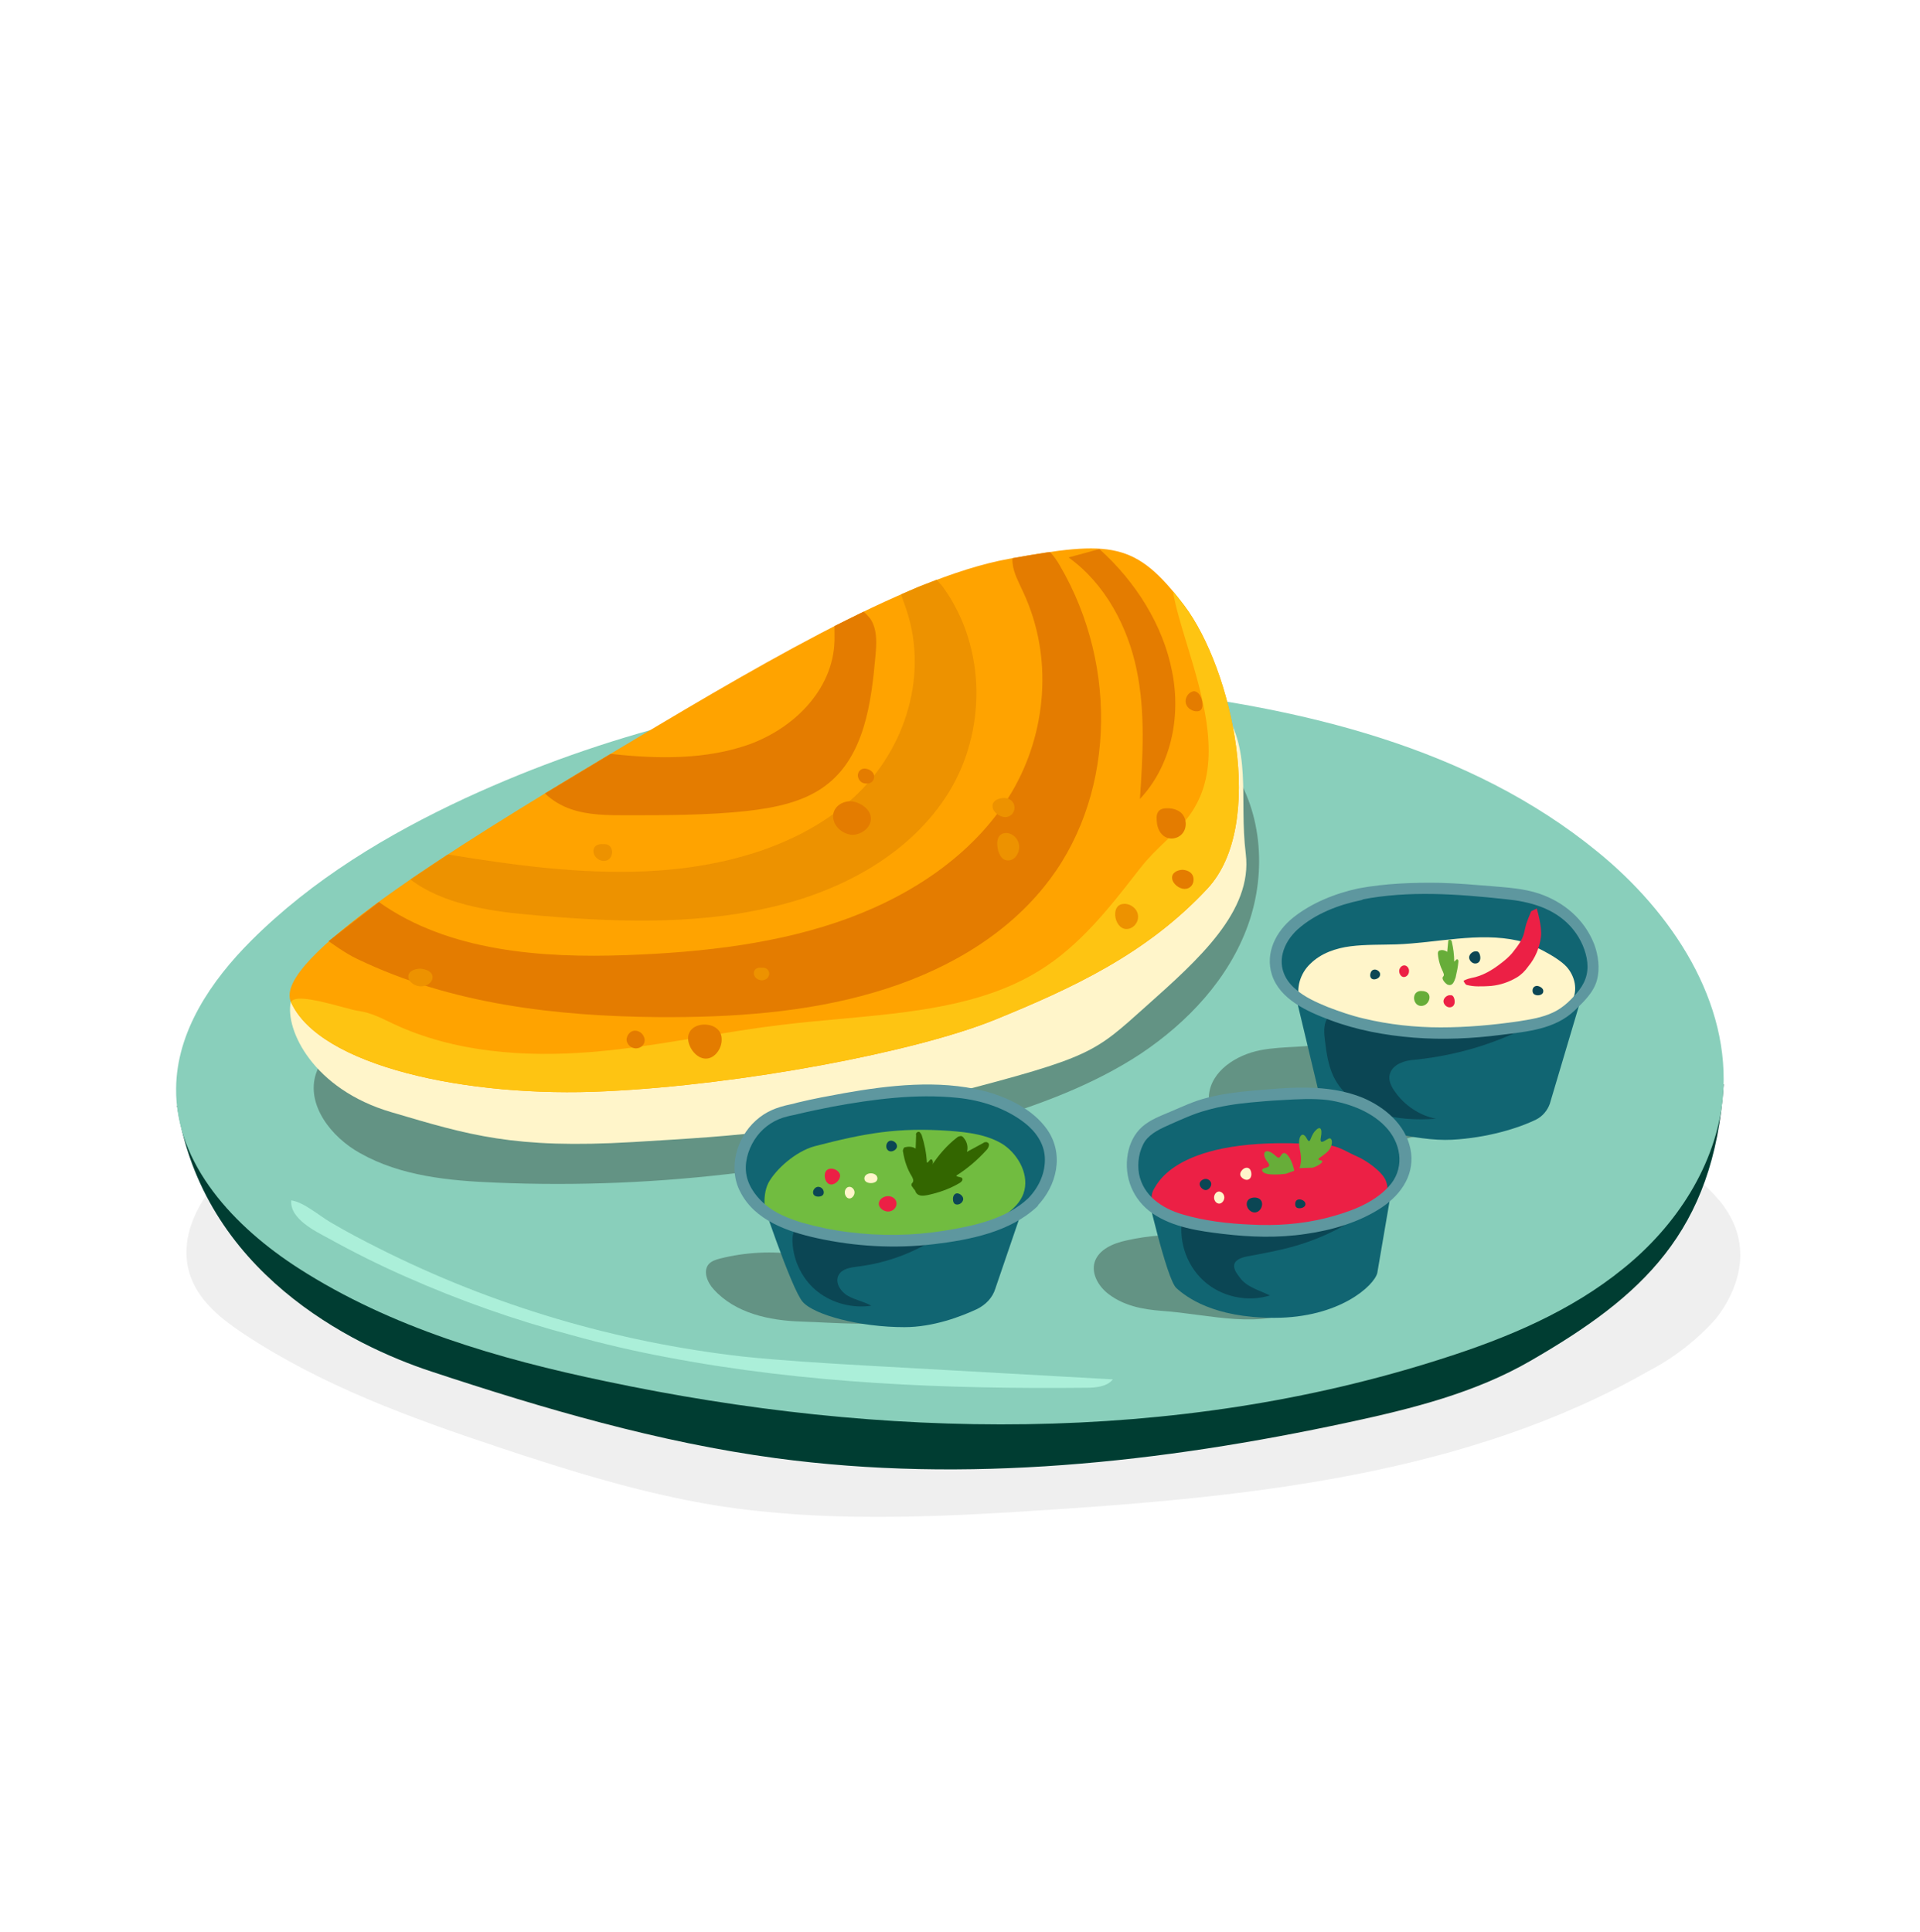
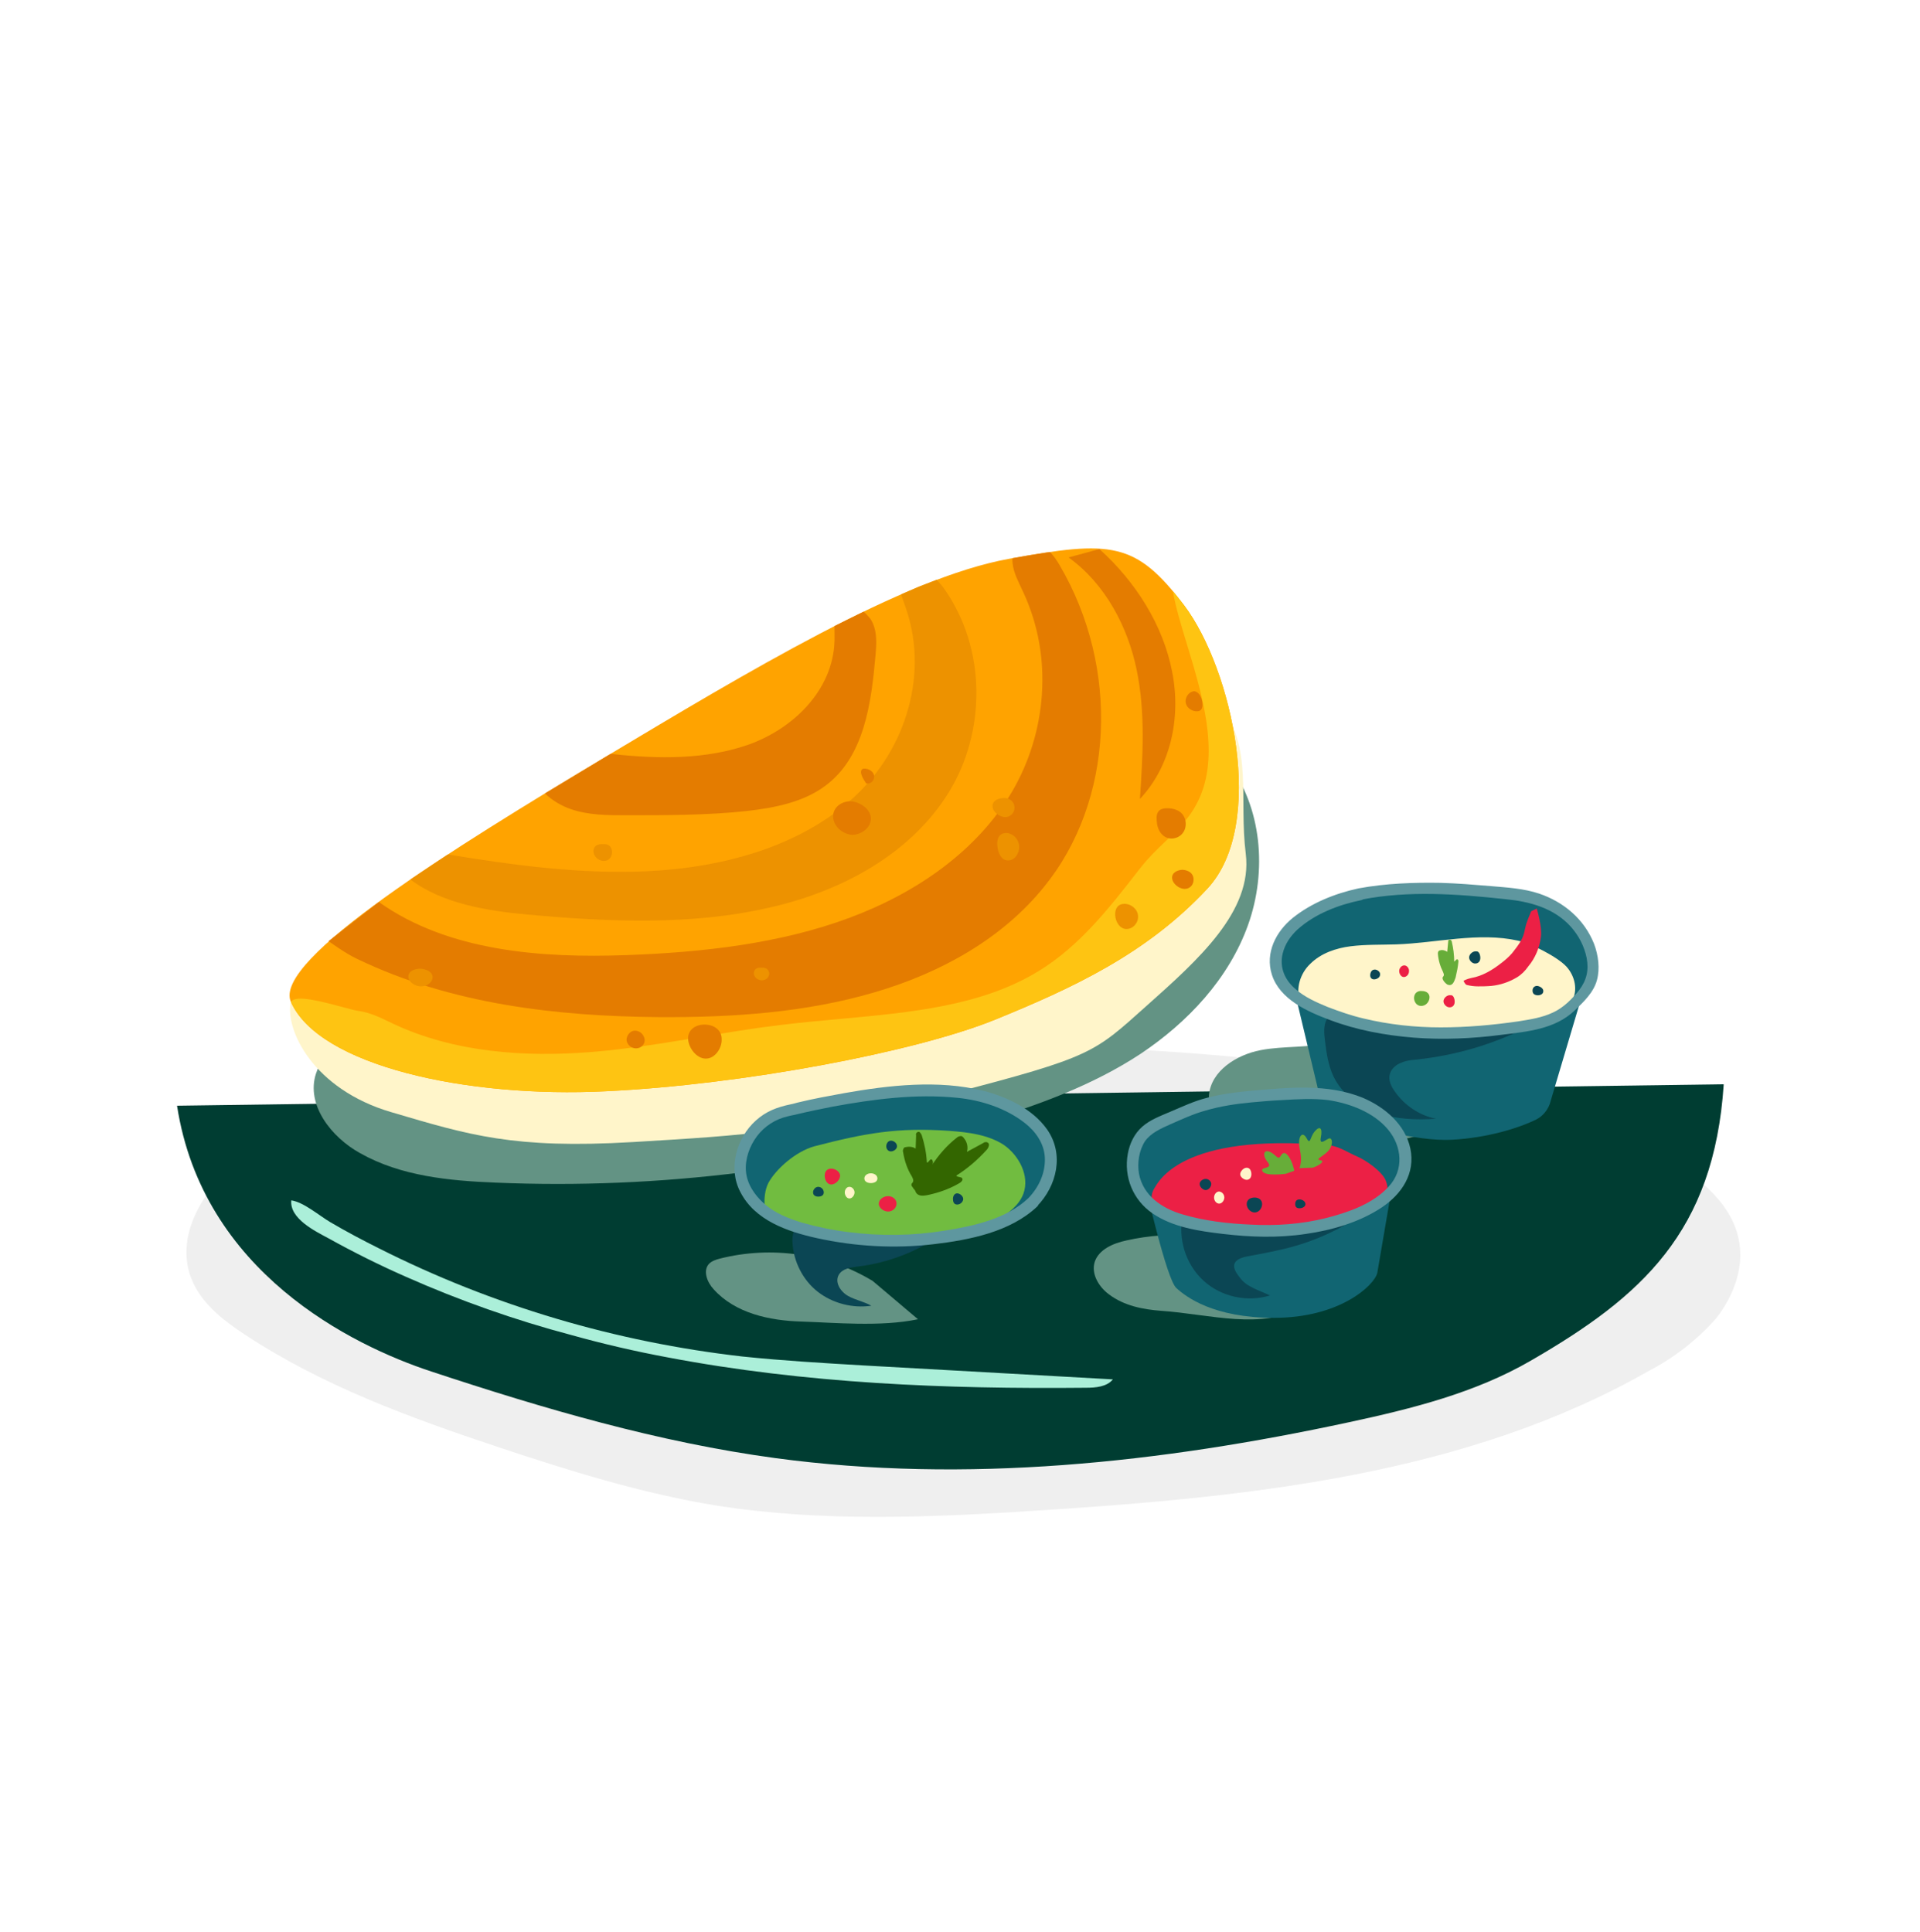
<svg xmlns="http://www.w3.org/2000/svg" width="160" height="161" viewBox="0 0 160 161" fill="none">
  <path d="M20.388 96.43C17.163 98.684 14.521 102.803 15.92 106.494C16.697 108.554 18.523 109.992 20.349 111.196C26.8 115.47 34.144 118.152 41.488 120.6C47.433 122.581 53.417 124.446 59.556 125.457C68.532 126.894 77.664 126.467 86.718 125.884C104.165 124.757 122.194 122.931 137.388 114.266C139.486 113.178 141.39 111.701 142.983 109.914C144.46 108.049 145.392 105.601 144.887 103.269C144.226 100.044 141.196 97.907 138.398 96.12C138.398 96.12 123.593 87.338 80.267 87.027C36.942 86.716 20.388 96.43 20.388 96.43Z" fill="#EFEFEF" />
  <path d="M14.754 92.156C16.891 106.028 29.326 112.129 35.931 114.305C45.335 117.413 54.855 120.211 64.647 121.532C80.539 123.669 96.704 121.921 112.402 118.54C117.648 117.413 122.933 116.092 127.557 113.411C136.766 108.088 142.828 102.725 143.644 90.369" fill="#003D32" />
-   <path d="M75.488 57.262C62.782 58.039 50.347 61.187 38.806 66.51C32.279 69.541 26.023 73.31 20.932 78.401C17.59 81.742 14.715 85.978 14.676 90.718C14.598 97.052 19.572 102.298 24.896 105.717C32.589 110.652 41.526 113.255 50.464 115.121C73.467 119.978 97.831 120.444 120.251 113.217C125.614 111.507 130.898 109.292 135.289 105.717C139.68 102.181 143.022 97.091 143.566 91.495C144.304 83.53 139.33 76.03 133.113 70.979C122.466 62.275 108.516 58.972 94.722 57.456C91.963 57.146 89.165 57.029 86.407 57.068L75.488 57.262Z" fill="#89CFBB" />
  <path d="M46.423 65.811C45.218 66.238 43.897 66.821 43.431 67.987C44.752 68.065 46.073 67.443 47.355 66.977C48.599 66.549 49.881 66.161 51.202 65.85C65.502 62.314 80.345 60.177 94.994 61.964C96.626 62.158 99.191 63.052 100.784 62.547C99.968 60.954 96.393 60.682 94.8 60.565C90.798 60.293 86.834 60.138 82.793 60.138C74.905 60.099 67.017 60.798 59.285 62.275C54.894 63.13 50.619 64.295 46.423 65.811ZM55.671 113.139C67.134 115.315 78.83 115.781 90.487 115.665C91.303 115.665 92.236 115.587 92.741 114.965L71.913 113.8C68.571 113.605 65.269 113.411 61.888 113.061C51.319 111.857 41.06 108.826 31.579 104.046C30.258 103.386 28.859 102.648 27.538 101.87C26.606 101.326 25.323 100.2 24.274 100.044C24.119 101.56 26.256 102.609 27.344 103.192C29.442 104.357 31.618 105.445 33.833 106.417C38.302 108.398 42.926 110.03 47.627 111.274C50.27 112.012 52.951 112.634 55.671 113.139Z" fill="#ABEFD9" />
  <path d="M102.299 63.518C105.175 67.287 105.602 72.611 104.009 77.079C102.416 81.548 98.996 85.201 95.033 87.843C91.07 90.446 86.523 92.117 81.977 93.477C68.804 97.402 55.01 99.15 41.293 98.567C37.408 98.412 33.405 98.023 30.025 96.12C27.616 94.798 25.479 92.078 26.333 89.475C26.955 87.532 29.015 86.405 30.841 85.511C41.993 80.11 53.184 74.709 64.88 70.629C76.576 66.549 88.855 63.79 101.211 63.868" fill="#639384" />
  <path d="M76.498 109.953C73.39 110.613 69.426 110.225 66.784 110.147C64.103 110.069 61.266 109.448 59.479 107.466C58.935 106.883 58.546 105.912 59.09 105.329C59.323 105.096 59.673 104.979 59.984 104.901C64.258 103.813 68.96 104.474 72.729 106.766" fill="#639384" />
  <path d="M108.672 108.865C105.214 110.924 100.784 109.525 96.782 109.253C95.227 109.137 93.673 108.826 92.43 107.893C91.575 107.272 90.914 106.184 91.225 105.173C91.575 104.124 92.779 103.619 93.867 103.386C97.637 102.531 101.678 102.881 105.253 104.396" fill="#639384" />
  <path d="M126.274 91.768C120.562 94.488 114.229 95.925 107.895 95.925C106.302 95.925 104.631 95.809 103.193 95.109C101.755 94.41 100.629 92.856 100.745 91.263C100.939 89.242 103.038 87.921 105.019 87.532C107.001 87.144 109.099 87.377 111.081 86.833" fill="#639384" />
  <path d="M24.235 83.491C23.73 85.822 26.1 90.796 32.628 92.7C39.079 94.604 42.809 95.77 52.718 95.187C62.354 94.604 66.667 94.41 79.102 91.185C91.07 88.076 91.147 87.765 95.538 83.841C99.851 79.994 104.398 75.953 103.815 71.173C103.232 66.471 104.436 62.314 101.678 58.778C98.919 55.242 59.362 78.09 59.362 78.09L24.235 83.491Z" fill="#FFF5CA" />
  <path d="M24.235 83.491C22.72 79.994 37.874 70.629 50.308 63.169C62.199 56.058 75.255 48.17 84.075 46.577C92.624 45.022 94.644 45.139 98.686 50.462C102.688 55.786 105.563 68.725 100.628 74.049C95.577 79.489 89.36 82.364 82.871 85.006C76.226 87.688 61.849 90.407 50.503 90.951C38.845 91.534 26.567 88.814 24.235 83.491Z" fill="#FFA300" />
  <path d="M52.174 79.606C58.663 79.372 65.035 78.634 70.786 76.497C76.421 74.399 81.433 70.901 84.347 65.967C87.184 61.109 87.806 54.815 85.28 49.375C84.93 48.597 84.464 47.782 84.386 46.965C84.365 46.819 84.361 46.671 84.372 46.524C84.372 46.524 85.457 46.333 85.863 46.266C86.269 46.199 87.506 46.006 87.506 46.006C87.821 46.35 88.096 46.745 88.311 47.121C93.323 55.669 92.857 66.744 86.99 73.932C83.531 78.207 78.441 81.082 72.846 82.714C67.173 84.385 61.033 84.812 54.855 84.773C46.462 84.696 37.641 83.724 29.753 79.916C28.82 79.489 27.383 78.44 27.383 78.44L31.573 75.18C37.379 79.314 45.189 79.856 52.174 79.606Z" fill="#E47C00" />
  <path d="M71.175 66.433C66.784 70.474 60.45 72.3 53.961 72.611C48.481 72.869 42.921 72.138 37.325 71.215L34.203 73.299C36.79 75.285 40.604 75.932 43.975 76.225C50.775 76.847 57.614 77.119 63.947 75.681C70.165 74.321 75.915 71.135 79.063 66.044C82.133 61.071 82.288 54.076 78.597 48.947C78.442 48.734 78.057 48.325 78.057 48.325L76.537 48.908L75.09 49.542C75.09 49.542 75.276 50.09 75.371 50.346C77.509 56.058 75.488 62.469 71.175 66.433Z" fill="#ED9200" />
  <path d="M69.543 53.066C69.62 57.185 66.395 60.604 62.432 62.042C58.877 63.307 54.872 63.279 50.891 62.83L45.413 66.131C46.018 66.717 46.792 67.171 47.588 67.443C49.065 67.948 50.658 67.948 52.173 67.948C55.554 67.948 58.935 67.948 62.199 67.599C64.569 67.327 66.939 66.86 68.766 65.5C72.03 63.091 72.612 58.584 72.962 54.581C73.04 53.649 73.118 52.6 72.612 51.706C72.466 51.424 71.97 50.979 71.97 50.979L69.538 52.18C69.538 52.18 69.543 52.784 69.543 53.066Z" fill="#E47C00" />
  <path d="M89.049 46.46C92.119 48.675 93.984 52.25 94.722 55.825C95.461 59.4 95.228 63.013 94.995 66.588C97.52 63.907 98.453 59.866 97.676 55.98C96.937 52.133 94.645 48.481 91.614 45.761" fill="#E47C00" />
  <path fill-rule="evenodd" clip-rule="evenodd" d="M97.736 49.265C98.042 49.631 98.358 50.03 98.686 50.462C102.688 55.786 105.564 68.725 100.629 74.049C95.578 79.489 89.36 82.364 82.871 85.006C76.227 87.688 61.849 90.407 50.503 90.951C38.876 91.533 26.63 88.828 24.254 83.532C24.26 83.518 24.267 83.504 24.274 83.491C24.608 82.879 26.853 83.482 28.473 83.916C29.116 84.089 29.66 84.235 29.948 84.268C30.861 84.409 31.68 84.803 32.489 85.194C32.574 85.235 32.66 85.276 32.745 85.317C37.874 87.727 43.703 88.115 49.182 87.688C52.322 87.439 55.397 86.928 58.443 86.421C60.637 86.057 62.817 85.694 64.997 85.434C66.635 85.231 68.293 85.08 69.948 84.929C75.907 84.385 81.818 83.846 86.563 80.927C89.981 78.837 92.472 75.634 94.868 72.551C94.924 72.48 94.978 72.41 95.034 72.339C95.712 71.469 96.429 70.784 97.119 70.124C98.249 69.045 99.308 68.034 100.007 66.394C101.624 62.621 100.167 57.828 98.918 53.721C98.423 52.093 97.961 50.572 97.736 49.265Z" fill="#FEC412" />
  <path d="M72.573 68.181C72.612 68.958 71.796 69.58 71.019 69.58C70.242 69.541 69.465 68.881 69.426 68.103C69.387 67.326 70.086 66.782 70.864 66.782C71.641 66.821 72.534 67.404 72.573 68.181Z" fill="#E47C00" />
  <path d="M51.007 70.979C51.007 71.406 50.774 71.756 50.308 71.756C49.881 71.756 49.453 71.368 49.453 70.94C49.453 70.513 49.803 70.318 50.269 70.357C50.697 70.318 50.969 70.552 51.007 70.979Z" fill="#ED9200" />
  <path d="M36.047 81.431C36.047 81.898 35.581 82.209 35.076 82.209C34.61 82.209 34.027 81.859 34.027 81.393C34.027 80.926 34.571 80.732 35.037 80.732C35.542 80.771 36.047 81.004 36.047 81.431Z" fill="#ED9200" />
  <path d="M98.802 68.531C98.88 69.308 98.336 69.891 97.597 69.891C96.859 69.852 96.432 69.192 96.393 68.414C96.315 67.637 96.626 67.326 97.403 67.365C98.103 67.404 98.724 67.754 98.802 68.531Z" fill="#E47C00" />
  <path d="M94.838 76.341C94.877 76.924 94.411 77.429 93.867 77.429C93.323 77.429 92.973 76.846 92.934 76.302C92.895 75.719 93.168 75.331 93.712 75.331C94.255 75.331 94.799 75.758 94.838 76.341Z" fill="#ED9200" />
  <path d="M84.93 70.513C84.969 71.096 84.58 71.717 83.998 71.717C83.415 71.717 83.143 71.018 83.104 70.435C83.065 69.852 83.298 69.425 83.881 69.425C84.425 69.463 84.891 69.93 84.93 70.513Z" fill="#ED9200" />
-   <path d="M72.845 64.723C72.845 65.073 72.573 65.345 72.185 65.306C71.796 65.306 71.524 65.034 71.485 64.645C71.485 64.295 71.757 64.023 72.107 64.062C72.496 64.101 72.845 64.373 72.845 64.723Z" fill="#E47C00" />
+   <path d="M72.845 64.723C72.845 65.073 72.573 65.345 72.185 65.306C71.485 64.295 71.757 64.023 72.107 64.062C72.496 64.101 72.845 64.373 72.845 64.723Z" fill="#E47C00" />
  <path d="M100.201 58.622C100.239 59.05 100.084 59.322 99.657 59.283C99.229 59.244 98.841 58.933 98.802 58.506C98.763 58.078 99.113 57.612 99.54 57.612C99.968 57.69 100.162 58.195 100.201 58.622Z" fill="#E47C00" />
  <path d="M99.462 73.233C99.501 73.699 99.19 74.087 98.724 74.087C98.258 74.087 97.714 73.66 97.675 73.194C97.636 72.727 98.141 72.494 98.569 72.494C99.035 72.533 99.424 72.766 99.462 73.233Z" fill="#E47C00" />
  <path d="M84.541 67.249C84.58 67.715 84.23 68.103 83.764 68.103C83.298 68.103 82.715 67.676 82.715 67.21C82.676 66.743 83.181 66.51 83.686 66.51C84.114 66.51 84.502 66.782 84.541 67.249Z" fill="#ED9200" />
  <path d="M53.727 86.677C53.727 87.066 53.416 87.377 52.989 87.377C52.6 87.377 52.251 87.066 52.212 86.677C52.212 86.289 52.523 85.9 52.911 85.9C53.339 85.9 53.688 86.25 53.727 86.677Z" fill="#E47C00" />
  <path d="M60.139 86.6C60.178 87.338 59.595 88.232 58.818 88.232C58.041 88.232 57.38 87.338 57.342 86.6C57.303 85.861 57.924 85.395 58.702 85.395C59.518 85.395 60.139 85.861 60.139 86.6Z" fill="#E47C00" />
  <path d="M64.103 81.121C64.103 81.471 63.831 81.704 63.481 81.704C63.131 81.704 62.82 81.432 62.82 81.121C62.82 80.771 63.092 80.616 63.442 80.654C63.792 80.616 64.064 80.771 64.103 81.121Z" fill="#ED9200" />
-   <path d="M63.248 99.267C63.248 99.267 65.929 107.427 66.901 108.515C67.872 109.603 71.641 110.613 75.371 110.613C77.781 110.613 80.112 109.719 81.433 109.098C82.133 108.748 82.716 108.165 82.949 107.388L86.135 98.062L63.248 99.267Z" fill="#116572" />
  <path d="M78.519 102.842C76.459 104.318 74.011 105.251 71.485 105.562C70.903 105.64 70.203 105.717 69.892 106.261C69.543 106.883 70.048 107.66 70.669 108.01C71.291 108.36 71.99 108.476 72.612 108.826C71.058 109.059 69.387 108.632 68.144 107.66C66.9 106.689 66.123 105.134 66.045 103.58C66.007 103.114 66.084 102.57 66.395 102.22C66.784 101.793 67.405 101.715 67.988 101.715C71.563 101.56 75.177 102.065 78.596 103.153" fill="#0B4654" />
  <path d="M86.018 100.199C85.202 101.015 84.192 101.559 83.104 101.948C82.56 102.142 82.016 102.337 81.472 102.453C76.964 103.658 72.068 103.697 67.444 102.531C66.123 102.181 64.802 101.754 63.714 100.938C63.52 100.782 63.325 100.627 63.17 100.471C61.771 99.112 61.344 97.674 61.926 95.886C62.471 94.06 64.141 92.7 66.045 92.467C66.045 92.467 77.236 89.514 82.909 91.729C84.775 92.467 86.756 93.594 87.378 95.459C87.961 97.169 87.261 98.995 86.018 100.199Z" fill="#116572" />
  <path d="M85.28 99.5C84.93 100.433 84.075 101.093 83.22 101.598C82.676 101.832 82.132 102.026 81.588 102.181C77.081 103.58 72.185 103.852 67.561 102.881C66.24 102.609 64.918 102.22 63.831 101.443C63.831 101.443 63.442 99.772 64.025 98.606C64.647 97.441 66.317 95.964 67.872 95.537C72.068 94.449 74.788 93.944 79.14 94.254C80.695 94.371 82.326 94.565 83.648 95.42C84.93 96.314 85.824 98.024 85.28 99.5Z" fill="#71BC40" />
  <path d="M85.707 99.85C83.881 101.598 81.122 102.181 78.713 102.57C76.071 102.997 73.351 103.036 70.67 102.686C69.387 102.531 68.105 102.259 66.862 101.909C65.696 101.56 64.53 101.093 63.637 100.277C62.859 99.578 62.238 98.645 62.16 97.596C62.082 96.586 62.471 95.498 63.093 94.682C63.714 93.866 64.608 93.283 65.618 93.05C65.89 92.972 66.201 92.933 66.473 92.856C67.445 92.622 68.416 92.428 69.387 92.234C72.768 91.612 76.304 91.146 79.762 91.496C81.744 91.69 83.803 92.35 85.397 93.594C86.29 94.293 86.99 95.265 87.067 96.43C87.145 97.751 86.562 98.956 85.707 99.85C85.28 100.277 85.941 100.977 86.407 100.549C88.078 98.84 88.7 96.197 87.262 94.138C86.057 92.428 83.92 91.418 81.938 90.913C78.208 89.98 74.089 90.446 70.359 91.107C69.077 91.34 67.794 91.573 66.512 91.884C66.318 91.923 66.123 92.001 65.89 92.04C64.763 92.273 63.831 92.622 62.976 93.4C61.383 94.837 60.645 97.363 61.694 99.345C62.898 101.715 65.618 102.648 68.066 103.192C71.253 103.891 74.555 104.085 77.82 103.697C80.773 103.347 84.192 102.686 86.446 100.549C86.834 100.122 86.135 99.422 85.707 99.85Z" fill="#5E979F" />
  <path d="M79.956 98.606C80.112 98.529 80.267 98.334 80.189 98.218C80.112 98.062 79.801 98.14 79.684 97.985C80.617 97.402 81.472 96.663 82.21 95.847C82.288 95.77 82.365 95.653 82.404 95.498C82.443 95.342 82.365 95.226 82.21 95.187C82.132 95.187 82.016 95.187 81.938 95.265L80.578 96.003C80.695 95.575 80.578 95.148 80.306 94.837C80.267 94.759 80.189 94.721 80.112 94.682C79.995 94.682 79.84 94.721 79.762 94.798C78.907 95.459 78.208 96.275 77.625 97.169C77.508 97.363 77.314 97.596 77.081 97.596C77.003 97.596 76.925 97.596 76.809 97.596C76.692 97.635 76.615 97.751 76.576 97.868C76.382 98.179 76.265 98.529 76.226 98.917C76.226 99.927 77.12 99.655 77.742 99.5C78.519 99.306 79.296 98.995 79.956 98.606Z" fill="#336600" />
  <path d="M77.742 96.897C77.742 96.78 77.703 96.625 77.586 96.625C77.47 96.625 77.392 96.897 77.237 96.897C77.198 96.081 77.042 95.342 76.809 94.604C76.77 94.526 76.731 94.449 76.654 94.371C76.576 94.293 76.459 94.332 76.382 94.41C76.343 94.487 76.304 94.526 76.343 94.604L76.304 95.731C76.071 95.576 75.76 95.537 75.449 95.614C75.371 95.614 75.333 95.653 75.294 95.731C75.255 95.809 75.216 95.925 75.255 96.003C75.371 96.741 75.605 97.441 75.993 98.062C76.071 98.218 76.149 98.373 76.071 98.529C76.032 98.568 75.993 98.645 75.954 98.684C75.954 98.762 75.954 98.878 76.032 98.917C76.149 99.15 76.343 99.306 76.576 99.422C77.237 99.656 77.353 98.995 77.509 98.529C77.664 98.062 77.742 97.48 77.742 96.897Z" fill="#336600" />
  <path d="M70.009 97.985C70.009 98.334 69.621 98.723 69.271 98.723C68.921 98.723 68.727 98.334 68.727 97.985C68.727 97.635 68.921 97.402 69.271 97.402C69.621 97.402 70.009 97.674 70.009 97.985Z" fill="#EC2045" />
  <path d="M74.711 100.316C74.711 100.666 74.4 100.977 74.011 100.977C73.662 100.977 73.234 100.705 73.234 100.316C73.234 99.966 73.623 99.694 74.011 99.694C74.4 99.694 74.711 99.966 74.711 100.316Z" fill="#EC2045" />
  <path d="M71.213 99.383C71.213 99.617 71.019 99.889 70.786 99.889C70.553 99.889 70.397 99.617 70.397 99.383C70.397 99.15 70.553 98.917 70.786 98.917C71.019 98.917 71.213 99.15 71.213 99.383Z" fill="#FFF5CA" />
  <path d="M74.75 95.537C74.75 95.77 74.478 95.964 74.245 95.964C74.011 95.964 73.856 95.77 73.856 95.537C73.856 95.303 74.011 95.07 74.245 95.07C74.478 95.07 74.75 95.265 74.75 95.537Z" fill="#0B4654" />
  <path d="M68.649 99.383C68.649 99.617 68.455 99.733 68.183 99.733C67.95 99.733 67.755 99.617 67.755 99.383C67.755 99.15 67.95 98.917 68.183 98.917C68.455 98.917 68.649 99.15 68.649 99.383Z" fill="#0B4654" />
  <path d="M80.267 99.927C80.267 100.161 80.034 100.394 79.762 100.394C79.49 100.394 79.413 100.161 79.413 99.927C79.413 99.694 79.529 99.461 79.762 99.461C79.996 99.461 80.267 99.694 80.267 99.927Z" fill="#0B4654" />
  <path d="M73.118 98.218C73.118 98.49 72.846 98.606 72.574 98.606C72.302 98.606 72.03 98.49 72.03 98.218C72.03 97.946 72.302 97.79 72.574 97.79C72.846 97.79 73.118 97.946 73.118 98.218Z" fill="#FFF5CA" />
  <path d="M107.467 80.888L110.032 91.612C110.187 92.312 110.731 92.894 111.431 93.128C113.49 93.827 117.959 95.148 120.99 94.993C123.943 94.837 126.585 94.021 128.062 93.283C128.567 93.011 128.955 92.545 129.15 92.001L132.142 81.937L107.467 80.888Z" fill="#116572" />
  <path d="M132.685 81.47C132.53 82.092 132.064 82.753 131.52 83.297C131.209 83.607 130.898 83.918 130.626 84.151C130.587 84.19 130.587 84.19 130.548 84.19C129.577 85.045 128.139 85.356 126.779 85.55C126.546 85.589 126.313 85.628 126.08 85.667C120.484 86.444 114.578 86.327 109.527 83.996C109.099 83.802 108.672 83.569 108.283 83.335C107.545 82.869 106.923 82.286 106.573 81.548C105.991 80.343 106.263 78.906 107.04 77.857C107.856 76.807 109.954 75.214 113.257 74.554C116.56 73.854 121.106 74.01 126.352 74.593C128.178 74.787 130.121 75.681 131.287 77.041C132.375 78.245 133.035 79.955 132.685 81.47Z" fill="#116572" />
  <path d="M127.207 85.628C124.37 87.066 121.262 87.96 118.075 88.309C117.609 88.348 117.182 88.387 116.754 88.581C116.327 88.737 115.938 89.086 115.822 89.514C115.666 90.019 115.938 90.563 116.249 90.99C117.065 92.156 118.309 92.972 119.669 93.244C118.037 93.361 116.366 93.283 114.811 92.778C113.257 92.234 111.819 91.185 111.12 89.708C110.693 88.814 110.537 87.765 110.421 86.794C110.343 86.172 110.265 85.473 110.576 84.929C110.887 84.385 111.47 84.074 112.053 83.841C114.423 82.908 117.026 82.753 119.513 83.025C122.039 83.297 124.487 83.918 126.935 84.618" fill="#0B4654" />
  <path d="M130.976 83.452C130.937 83.491 130.937 83.53 130.898 83.569C130.665 83.879 130.393 84.113 130.043 84.307C129.655 84.54 129.227 84.695 128.761 84.851C127.79 85.201 126.74 85.473 125.691 85.667C120.251 86.405 114.462 86.289 109.527 84.035C109.099 83.841 108.711 83.646 108.322 83.413C107.972 82.364 108.361 81.121 109.177 80.344C110.071 79.45 111.314 79.022 112.558 78.867C113.801 78.712 115.083 78.75 116.327 78.712C119.746 78.595 123.204 77.662 126.507 78.401C127.595 78.634 129.81 79.761 130.548 80.577C131.248 81.354 131.52 82.558 130.976 83.452Z" fill="#FFF5CA" />
  <path d="M113.179 74.049C111.237 74.476 109.294 75.253 107.739 76.497C106.341 77.624 105.408 79.411 105.991 81.237C106.651 83.297 108.944 84.307 110.809 85.006C113.063 85.861 115.433 86.289 117.804 86.483C120.252 86.677 122.7 86.561 125.109 86.25C127.285 85.978 129.577 85.784 131.209 84.229C131.948 83.53 132.802 82.714 133.074 81.704C133.346 80.732 133.191 79.605 132.841 78.673C132.025 76.613 130.316 75.175 128.256 74.476C126.974 74.049 125.614 73.971 124.254 73.854C122.855 73.738 121.456 73.621 120.057 73.582C117.804 73.543 115.472 73.621 113.179 74.049C112.558 74.165 112.83 75.098 113.451 74.981C117.376 74.204 121.495 74.515 125.458 74.942C127.479 75.137 129.5 75.681 130.898 77.235C131.559 77.973 132.025 78.867 132.22 79.838C132.414 80.849 132.22 81.704 131.598 82.519C131.015 83.258 130.277 83.996 129.422 84.385C128.528 84.812 127.518 84.968 126.546 85.123C124.409 85.434 122.233 85.628 120.057 85.628C117.92 85.628 115.744 85.395 113.646 84.89C112.635 84.657 111.625 84.307 110.615 83.918C109.682 83.53 108.711 83.102 107.973 82.442C107.079 81.704 106.613 80.654 106.885 79.489C107.079 78.673 107.545 78.012 108.128 77.468C109.605 76.147 111.547 75.409 113.451 75.02C114.034 74.865 113.801 73.932 113.179 74.049Z" fill="#5E979F" />
  <path d="M124.292 82.17C125.031 82.092 125.73 81.859 126.391 81.47C126.779 81.237 127.09 80.926 127.362 80.538C127.945 79.838 128.295 78.984 128.411 78.09C128.528 77.235 128.062 75.719 128.062 75.719L127.595 75.953C127.09 77.196 127.207 76.924 127.012 77.74C126.857 78.401 126.391 78.945 126.002 79.45C125.73 79.761 125.419 80.033 125.108 80.266C124.37 80.849 123.515 81.354 122.622 81.509C122.233 81.587 121.961 81.742 121.961 81.742C121.961 81.742 122.078 82.053 122.233 82.092C122.544 82.17 122.855 82.209 123.166 82.209C123.476 82.209 123.865 82.209 124.292 82.17Z" fill="#EC2045" />
  <path d="M119.124 83.18C119.086 83.53 118.814 83.841 118.425 83.841C118.036 83.841 117.803 83.452 117.842 83.103C117.881 82.753 118.153 82.558 118.503 82.597C118.891 82.597 119.163 82.831 119.124 83.18Z" fill="#67AD39" />
  <path d="M117.415 80.965C117.415 81.198 117.22 81.432 116.987 81.432C116.754 81.432 116.599 81.16 116.599 80.927C116.599 80.693 116.793 80.46 117.026 80.46C117.259 80.46 117.453 80.732 117.415 80.965Z" fill="#EC2045" />
  <path d="M128.606 82.636C128.606 82.869 128.295 82.986 128.062 82.947C127.828 82.908 127.712 82.792 127.712 82.558C127.712 82.325 127.867 82.17 128.1 82.17C128.372 82.209 128.644 82.403 128.606 82.636Z" fill="#0B4654" />
  <path d="M115.005 81.237C115.005 81.47 114.734 81.626 114.5 81.626C114.267 81.626 114.151 81.431 114.189 81.198C114.228 80.965 114.345 80.81 114.578 80.81C114.772 80.81 115.044 81.004 115.005 81.237Z" fill="#0B4654" />
  <path d="M123.36 79.838C123.36 80.11 123.204 80.305 122.932 80.305C122.66 80.305 122.427 80.033 122.427 79.799C122.427 79.528 122.738 79.255 123.01 79.294C123.243 79.255 123.36 79.566 123.36 79.838Z" fill="#0B4654" />
  <path d="M121.223 83.491C121.223 83.763 121.067 83.957 120.795 83.957C120.523 83.957 120.29 83.685 120.29 83.452C120.29 83.18 120.601 82.908 120.873 82.947C121.106 82.908 121.223 83.219 121.223 83.491Z" fill="#EC2045" />
  <path d="M121.533 80.149C121.533 80.072 121.533 79.955 121.417 79.955C121.339 79.955 121.261 80.11 121.184 80.149C121.184 79.566 121.106 79.022 120.989 78.517C120.989 78.439 120.951 78.401 120.912 78.362C120.873 78.323 120.756 78.323 120.717 78.362C120.679 78.401 120.679 78.439 120.679 78.517L120.601 79.333C120.445 79.217 120.212 79.139 119.979 79.217C119.94 79.217 119.901 79.255 119.863 79.294C119.824 79.372 119.824 79.411 119.824 79.489C119.863 80.033 120.018 80.538 120.251 81.004C120.29 81.121 120.368 81.237 120.29 81.354C120.251 81.393 120.251 81.431 120.212 81.47C120.212 81.548 120.212 81.587 120.251 81.665C120.329 81.82 120.445 81.937 120.601 82.053C121.067 82.248 121.184 81.781 121.3 81.47C121.417 80.965 121.495 80.577 121.533 80.149Z" fill="#67AD39" />
  <path d="M95.46 98.84C95.46 98.84 97.209 106.611 98.025 107.35C98.841 108.088 101.095 109.836 106.185 109.836C111.625 109.836 114.5 107.155 114.772 106.106L116.055 98.607L95.46 98.84Z" fill="#116572" />
  <path d="M112.014 102.143C108.983 103.813 106.69 104.202 103.97 104.707C102.066 105.057 103.115 106.184 103.271 106.417C103.854 107.272 104.864 107.505 105.835 107.971C103.931 108.554 101.755 108.088 100.279 106.728C98.802 105.368 98.142 103.231 98.569 101.288C98.647 100.86 98.841 100.394 99.152 100.122C99.54 99.733 100.123 99.656 100.706 99.617C104.592 99.267 108.75 99.384 112.052 101.482" fill="#0B4654" />
  <path d="M104.243 91.418C102.3 91.573 100.318 91.923 98.569 92.739C96.821 93.555 95.305 93.827 94.684 95.498C94.062 97.169 94.412 99.151 95.811 100.355C97.52 101.832 100.162 102.842 102.533 102.764C106.419 102.648 110.46 102.492 113.84 100.822C115.123 100.2 116.327 99.306 116.832 98.063C117.493 96.508 116.91 94.682 115.667 93.439C114.423 92.195 112.636 91.496 110.809 91.224C108.983 90.952 104.243 91.418 104.243 91.418Z" fill="#116572" />
  <path d="M96.315 100.588C95.849 100.239 95.888 99.5 96.199 99.034C96.51 98.568 98.336 94.371 110.77 95.459C111.586 95.537 112.363 96.081 113.102 96.392C113.84 96.703 115.161 97.635 115.472 98.373C115.627 98.762 115.705 99.228 115.511 99.617C115.355 99.928 115.006 100.2 114.695 100.394C112.985 101.482 110.848 101.832 108.866 102.065C106.457 102.337 103.543 102.065 101.134 102.065C99.851 102.065 98.414 101.909 97.481 101.016" fill="#EC2045" />
  <path d="M108.284 97.363C108.284 97.363 108.556 96.819 108.322 95.809C108.089 94.76 108.517 94.216 108.866 94.837C109.216 95.498 109.138 94.798 109.566 94.293C109.993 93.788 110.226 94.021 110.071 94.798C109.916 95.576 110.576 94.876 110.809 94.876C111.042 94.876 111.12 95.459 110.654 95.964C110.188 96.43 109.566 96.625 110.032 96.702C110.537 96.78 109.721 97.246 109.372 97.324C109.061 97.324 108.284 97.363 108.284 97.363Z" fill="#67AD39" />
  <path d="M107.157 97.829C107.157 97.829 105.486 98.062 105.214 97.635C104.942 97.208 106.146 97.48 105.641 96.858C105.136 96.236 105.33 95.731 105.913 96.042C106.457 96.353 106.496 96.741 106.768 96.275C107.04 95.809 107.468 96.353 107.701 97.013C107.934 97.674 107.817 97.596 107.817 97.596L107.157 97.829Z" fill="#67AD39" />
  <path d="M105.175 100.355C105.175 100.705 104.903 101.055 104.553 101.055C104.203 101.055 103.893 100.705 103.893 100.355C103.893 100.006 104.165 99.811 104.553 99.811C104.903 99.811 105.175 100.006 105.175 100.355Z" fill="#0B4654" />
  <path d="M102.027 99.811C102.027 100.045 101.833 100.317 101.6 100.317C101.367 100.317 101.172 100.083 101.172 99.811C101.172 99.539 101.367 99.306 101.6 99.306C101.872 99.345 102.027 99.578 102.027 99.811Z" fill="#FFF5CA" />
  <path d="M108.788 100.355C108.788 100.588 108.516 100.705 108.283 100.705C108.05 100.705 107.934 100.588 107.934 100.355C107.934 100.122 108.05 99.967 108.283 99.967C108.516 99.967 108.788 100.122 108.788 100.355Z" fill="#0B4654" />
  <path d="M100.939 98.684C100.939 98.918 100.706 99.189 100.473 99.189C100.24 99.189 99.968 98.918 99.968 98.684C99.968 98.451 100.24 98.257 100.473 98.257C100.706 98.257 100.939 98.451 100.939 98.684Z" fill="#0B4654" />
  <path d="M104.281 97.868C104.281 98.141 104.126 98.335 103.893 98.335C103.659 98.335 103.349 98.102 103.349 97.868C103.349 97.635 103.621 97.325 103.893 97.325C104.165 97.325 104.281 97.597 104.281 97.868Z" fill="#FFF5CA" />
  <path d="M104.242 90.913C102.999 91.029 101.794 91.185 100.59 91.496C99.501 91.768 98.53 92.234 97.52 92.661C96.704 93.011 95.849 93.322 95.188 93.905C94.528 94.488 94.139 95.304 93.984 96.158C93.634 98.101 94.411 100.005 96.043 101.132C97.753 102.298 99.929 102.609 101.911 102.842C104.203 103.114 106.496 103.192 108.827 102.842C111.003 102.531 113.296 101.87 115.161 100.627C116.832 99.5 117.959 97.79 117.531 95.731C117.104 93.71 115.394 92.273 113.568 91.496C110.615 90.291 107.351 90.641 104.242 90.913C103.62 90.99 103.62 91.962 104.242 91.884C105.097 91.806 105.952 91.729 106.807 91.69C108.089 91.612 109.449 91.534 110.692 91.69C112.48 91.962 114.462 92.7 115.666 94.138C116.832 95.537 117.026 97.518 115.705 98.917C114.384 100.355 112.324 101.054 110.498 101.521C108.478 102.026 106.34 102.181 104.242 102.065C102.338 101.987 100.356 101.754 98.53 101.21C96.82 100.705 95.266 99.656 94.916 97.829C94.761 96.936 94.916 95.886 95.421 95.109C95.927 94.41 96.743 94.06 97.52 93.71C98.491 93.283 99.501 92.817 100.512 92.545C101.716 92.195 102.999 92.001 104.242 91.884C104.864 91.845 104.864 90.874 104.242 90.913Z" fill="#5E979F" />
</svg>